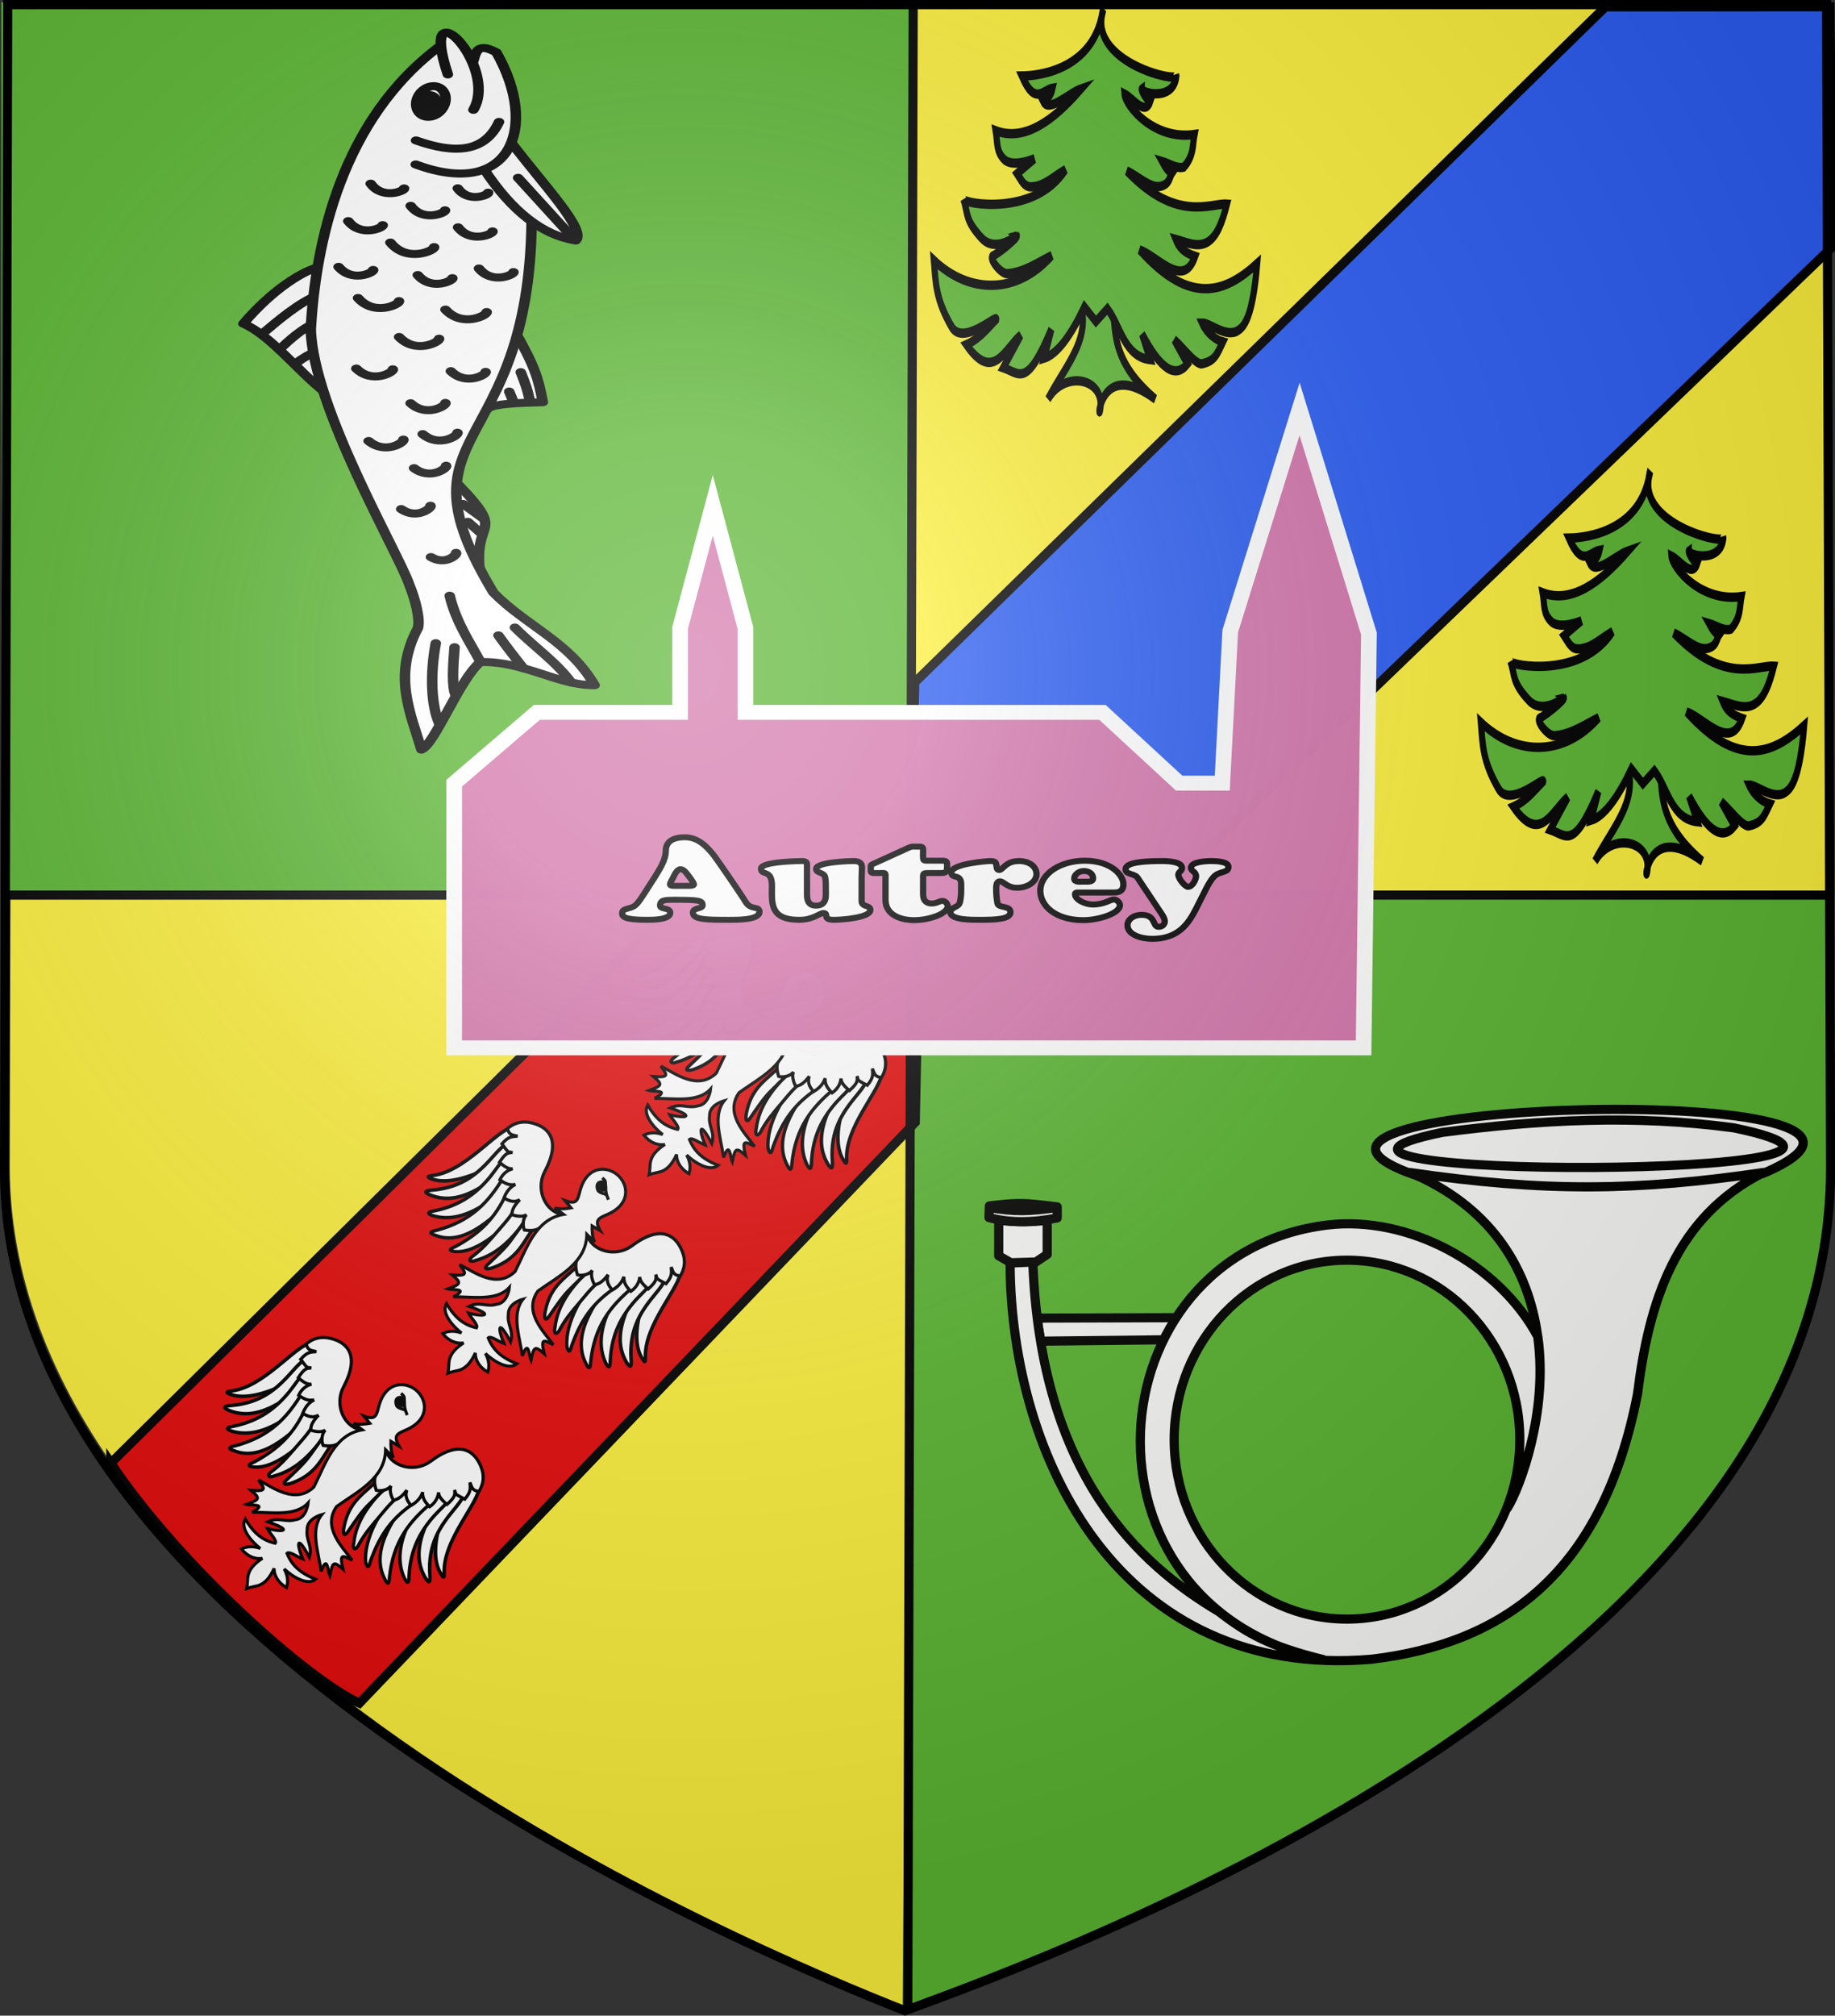
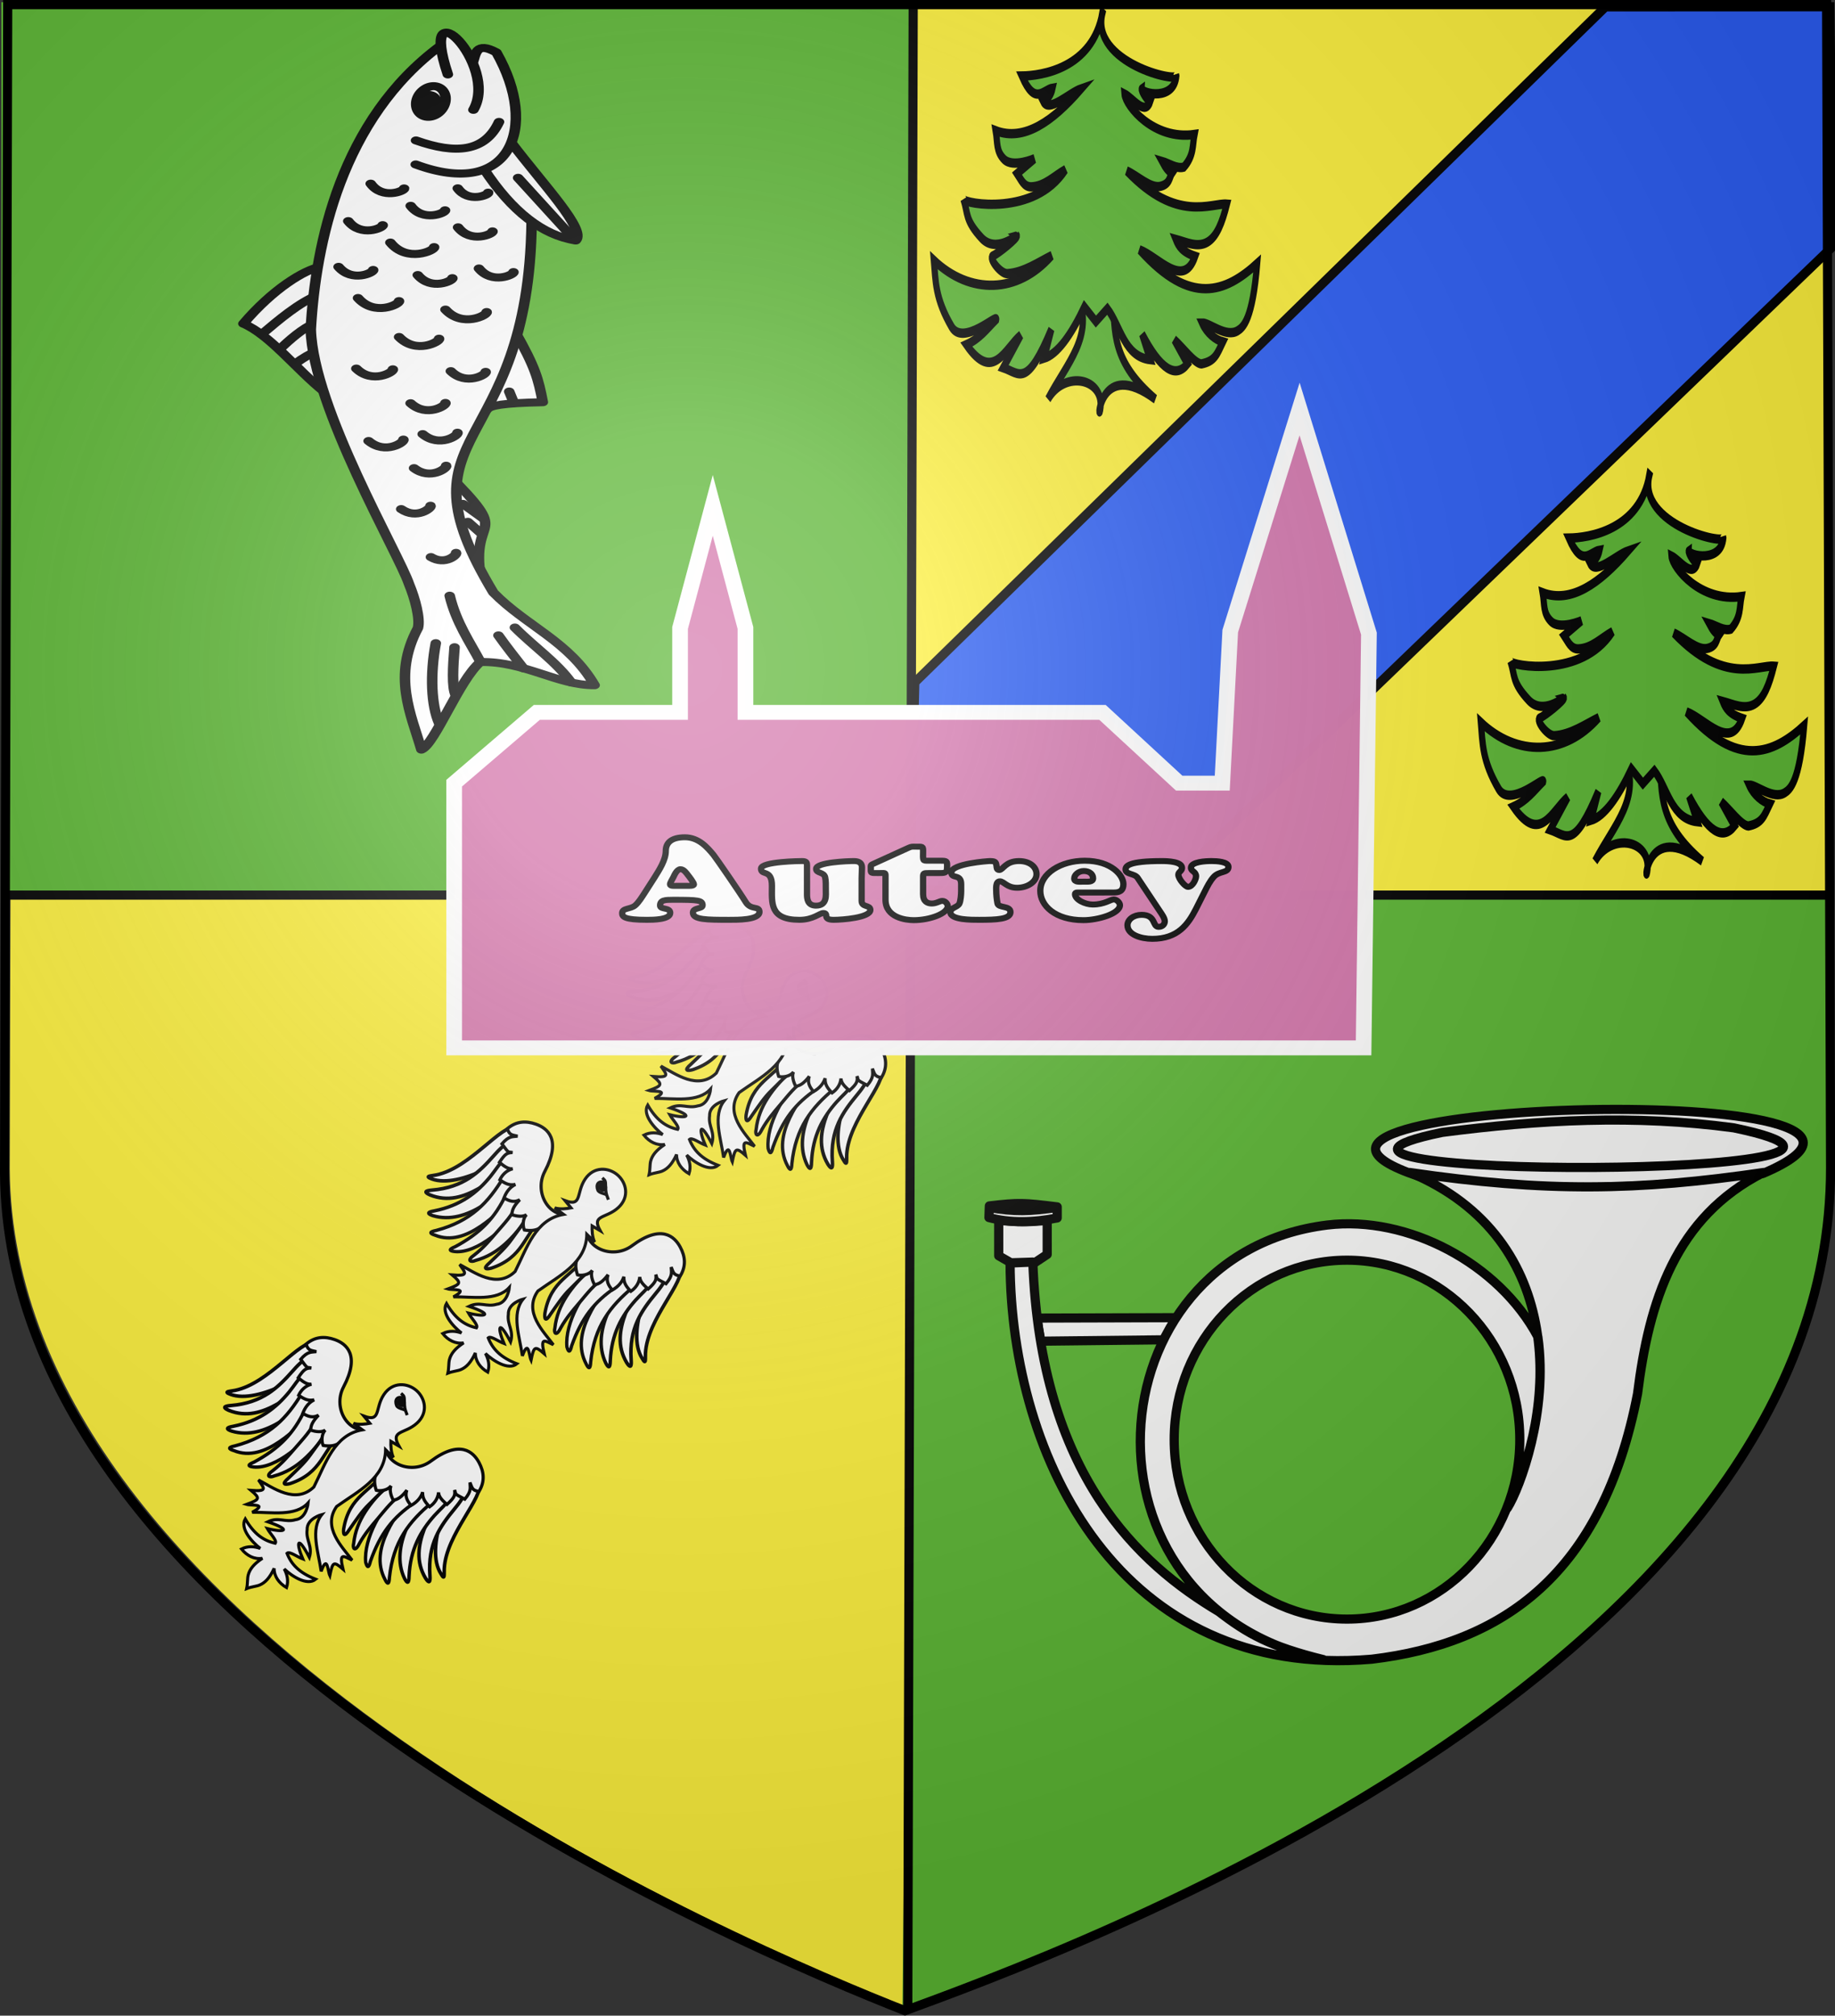
<svg xmlns="http://www.w3.org/2000/svg" xmlns:xlink="http://www.w3.org/1999/xlink" width="600.466" height="659.433" viewBox="-300 -300 600.466 659.433">
  <rect x="-300" y="-300" width="600.466" height="659.433" fill="#333333" stroke="none" />
  <radialGradient id="c" cx="221.445" cy="226.331" r="300" gradientTransform="matrix(1.357 0 0 1.349 -75.495 -84.36)" gradientUnits="userSpaceOnUse">
    <stop offset="0" stop-color="#fff" stop-opacity=".314" />
    <stop offset=".19" stop-color="#fff" stop-opacity=".251" />
    <stop offset=".6" stop-color="#6b6b6b" stop-opacity=".125" />
    <stop offset="1" stop-opacity=".125" />
  </radialGradient>
  <path fill="#fcef3c" fill-rule="evenodd" d="M-3.576 356.56c48.633-18.024 301.632-109.606 301.455-275.807l-1.294-380.516H-295.8l-1.01 382.244c1.075 152.63 243.327 254.295 293.233 274.08Z" />
  <g fill="#5ab532">
    <path fill-rule="evenodd" d="M-4.737 358.678C44.199 340.654 298.776 249.072 298.598 82.87L298.292-6.4-.912-6.225z" />
    <path d="M-299.533-299.273H-2.048v292.87h-297.485z" />
  </g>
  <g style="display:inline" transform="translate(-.982 .002)">
    <g stroke="#000" stroke-width="3" style="display:inline">
      <path fill="#2b5df2" d="M.334-76.775 226.312-297.75l73.416-.042 1.126 78.283L81.164-7.949l-82.5-.806Z" />
-       <path fill="#e20909" d="M-262.752 178.664-75.427-6.81l77.383 1.2-1.478 72.78-181.897 190.035c-16.866-7.62-59.145-45.294-81.333-78.542z" />
    </g>
    <g id="b" fill="#5ab532" fill-rule="evenodd" stroke="#000" stroke-width="9.62" style="display:inline">
      <path fill="#9d5324" d="M-219.865 331.124c25.926 42.403-16.047 69.289-45.737 107.114 25.544-30.726 89.073-21.782 80.466 11.038-3.887 14.822-1.554-54.483 85.313-11.038-66.715-38.405-63.488-68.219-64.976-106.625" style="display:inline;fill:#5ab532" transform="matrix(.212 0 0 .318 100.224 -308.762)" />
      <path d="M-181.673 41.028c-14.786 57.044-94.425 64.453-124.236 64.73 20.608 31.198 32.554 14.08 47.288 12.511-2.07 6.419-6.775 10.982-14.332 13.54 8.75 12.309 38.903-8.39 58.576-12.926-44.03 33.778-88.545 54.337-131.928 43.14 3.115 12.352.339 21.047 12.824 29.415 13.728 9.201 46.974-.607 46.974-.607l-26.78 15.27c5.674 5.632 10.238 13.992 22.116 13.674 20.391-.546 34.774-11.166 52.404-17.684-47.467 48.298-155.631 35.045-157.219 30.6 7.239 14.54 1.783 21.046 28.028 39.885 21.928 15.741 54.123-2.634 54.114-2.631 2.96 1.562-28.022 18.3-36.758 20.802-7.304 2.092 11.951 18.748 22.357 18.327 24.842-1.005 47.65-11.752 68.31-18.583-51.964 39.262-126.14 40.43-181.782 4.863 2.724 21.68 1.882 39.271 27.387 68.465 17.766 20.335 70.941-13.946 68.752-7.594-13.772 9.2-24.63 19.424-46.06 25.93 41.578 39.844 59.252 4.015 83.89-9.771l-26.975 33.532c25.765 5.988 36.38 21.393 74.285-39.557l-11.318 29.784c20.8-4.24 41.602-23.508 62.402-52.82l17.714 15.073 17.714-13.264c20.886 18.447 25.955 49.411 66.296 52.46l-12.69-26.294c28.665 36.7 51.56 46.05 70.17 30.636l-20.458-24.845c13.941 8.302 31.343 24.539 41.823 24.845 21.274-2.832 24.151-10.208 33.148-22.674-11.616-2.174-25.27-9.36-31.998-19.416 11.37-.257 36.982 15.388 54.857 7.962 8.723-3.623 22.887-11.37 30.061-69.235-48.745 29.8-102.751 44.118-181.376-13.988 30.172 7.744 67.798 40.657 85.604 6.643-20.134-4.592-25.806-10.88-29.718-17.373 16.456 3.016 33.225 8.69 48.399 2.906 14.873-5.669 23.103-20.245 30.345-39.205-23.696-1.364-77.219 19.553-154.402-34.128 17.299 5.27 36.854 18.28 51.891 15.797 14.984-2.474 13.434-9.448 18.057-13.988-5.145-.625-10.29-5.183-15.434-11.581 11.164 2.161 22.327 7.908 33.49 5.79 15.826-11.907 13.11-22.51 16.343-33.531-63.165 6.086-106.683-30.091-107.999-41.729 14.06 4.741 31.902 23.735 40.23 6.877-4.108 1.858-15.537-11.2-13.376-12.178 0 5.283 50.367 12.796 53.142-13.626 4.523 7.67-132.838-12.581-114.152-64.23z" style="display:inline" transform="matrix(.212 0 0 .318 100.224 -308.762)" />
    </g>
    <use xlink:href="#a" style="display:inline" transform="translate(131.693 -135.402)" />
    <use xlink:href="#b" style="display:inline" transform="translate(178.99 151.168)" />
    <g fill="#fff" stroke="#000" stroke-linecap="round" stroke-linejoin="round" stroke-width="4.537" style="display:inline">
      <path fill-rule="evenodd" d="M369.552 314.885c-30.12 39.39-10.18 22.67-15.277 60.67" transform="matrix(-.758 0 0 .577 126.915 -327.4)" />
      <g stroke-width="7.787">
        <g fill-rule="evenodd">
          <path d="M432.132 534.2c-.872 12.863-16.21 39.193-45.897 65.763-14.084-17.924-50.802-32.122-75.196-48.973" transform="scale(-.442 .336) rotate(-81 -248.17 -53.325)" />
          <path d="M373.986 588.095c12.186-15.098 25.678-31.504 31.437-47.488M357.245 577.592c8.147-9.099 17.724-20.146 21.517-30.485M341.8 568.118c5.053-7.359 7.783-12.567 9.58-17.53" transform="scale(-.442 .336) rotate(-81 -248.17 -53.325)" />
        </g>
        <g fill-rule="evenodd">
          <path d="M346.414 392.552c-38.148-9.78-49.227-9.958-72.027-9.75 3.944 30.15 2.836 39.143-.431 41.885" transform="scale(-.442 .336) rotate(-81 -243.022 -59.354)" />
-           <path d="M305.867 394.374c-10.526-1.41-18.095-2.48-30.106-2.212M288.554 405.757l-11.573-1.696" transform="scale(-.442 .336) rotate(-81 -243.022 -59.354)" />
+           <path d="M305.867 394.374M288.554 405.757l-11.573-1.696" transform="scale(-.442 .336) rotate(-81 -243.022 -59.354)" />
        </g>
        <path fill-rule="evenodd" d="M630.553 409.581c-59.405 84.479-176.839 122.18-258.202 138.593-75.63 10.364-225.667-30.129-256.231-33.058-14.88-2.244-34.631-2.982-43.276.159C29.619 541.479-9.349 533.479-44.585 531.3c4.101-10.811 62.298-38.025 77.426-56.435-4.288-32.605-31.562-53.032-35.53-80.046 45.158 11.864 64.793 40.995 100.844 59.907 172.922 48.236 123.042-46.25 353.173-84.613" transform="scale(-.442 .336) rotate(-81 -246.454 -55.335)" />
        <path fill-rule="evenodd" d="M506.479 397.083c-43.941-13.88-70.458-32.858-79.3-56.23 9.642-9.236 55.806 14.645 102.64 32.633" transform="scale(-.442 .336) rotate(-81 -246.454 -55.335)" />
        <path fill-rule="evenodd" d="M518.836 446.302c-44.29-63.394 20.002-96.156 98.396-76.067 13.36 13.437.678 15.344-7.374 18.987" transform="scale(-.442 .336) rotate(-81 -246.454 -55.335)" />
        <path fill-rule="evenodd" d="M541.906 442.43c-18.002-26.698-19.261-48.537 8.212-63.506M564.694 395.808c39.838-25.773 129.461 21.818 36.986 13.299" transform="scale(-.442 .336) rotate(-81 -246.454 -55.335)" />
        <path d="M563.673 431.59c-2.256-5.37 2.179-12.33 9.772-15.626 7.593-3.297 15.715-1.747 18.095 3.569 2.381 5.316-2.102 12.484-9.695 15.78-7.593 3.297-15.917 1.648-18.172-3.723z" transform="scale(-.442 .336) rotate(-81 -246.454 -55.335)" />
        <path d="M570.547 430.627c-1.125-2.679.393-6.01 3.37-7.801 2.976-1.792 6.708-1.563 8.803.538 2.095 2.102 1.932 5.453-.385 7.907-2.317 2.453-6.36 3.41-9.169 2.048l4.1-5.582-6.72 2.89z" transform="scale(-.442 .336) rotate(-81 -246.454 -55.335)" />
        <g fill-rule="evenodd">
          <path d="M32.619 474.665c20.83 4.845 40.805 11.814 67.58 12.488M3.71 497.903c8.111 1.704 28.277-2.408 46.351-6.443M-21.52 514.29c18.18 3.09 48.116-.681 77.667-9.74M2.625 411.507c20.94 7.3 38.91 21.932 59.396 32.832M21.735 444.24c11.506 4.561 22.959 9.241 34.647 13.316M494.143 373.472l-66.439-32.04M186.933 463.489l-16.884-12.962M169.15 462.608l-12.781-7.944M505.59 482.15c-16.867-6.015-11.132-23.487-8.457-23.688M479.642 456.273c-17.189-6.433-11.032-24.246-8.288-24.41M472.184 504.262c-17.081-6.715-10.633-24.424-7.887-24.543M446.676 476.73c-21.496-8.884-12.935-31.182-9.453-31.272M491.036 419.201c-15.355-5.476-10.134-21.382-7.699-21.565M453.47 424.906c-17.08-6.715-10.632-24.424-7.886-24.543M412.265 461.646c-16.83-7.321-9.752-24.789-7.004-24.81M411.481 415.91c-16.961-7.01-10.207-24.605-7.459-24.676M429.324 518.314c-16.83-7.32-9.753-24.789-7.004-24.81M397.09 508.84c-19.725-9.04-10.958-29.525-7.708-29.486M375.83 446.66c-19.6-9.477-10.381-29.844-7.122-29.738M354.85 484.737c-18.779-9.593-9.42-29.12-6.266-28.949M329.42 520.82c-16.875-9.253-7.816-26.817-4.944-26.576M316 452.114c-16.093-8.823-7.454-25.574-4.715-25.344M289.804 486.423c-15.744-9.432-6.471-25.84-3.743-25.506M258.35 522.876c-15.335-10.083-5.383-26.089-2.671-25.64M258.71 482.29c-15.334-10.084-5.382-26.09-2.67-25.641M226.98 493.778c-13.748-9.976-3.865-24.35-1.377-23.82M189.085 509.418c-12.162-9.8-2.418-22.54-.158-21.938M139.493 494.997c-9.959-9.215-.758-19.678 1.165-19.022" transform="scale(-.442 .336) rotate(-81 -246.454 -55.335)" />
        </g>
      </g>
    </g>
    <g id="a" fill-rule="evenodd" stroke="#000" stroke-width="2.296" style="display:inline">
      <g fill="#fff">
        <path stroke-width="7.93" d="M64.753 130.195c-30.57 18.186-18.842 136.546-66.38 198.156-6.59 8.94-20.31 20.336-1.886 13.52C57.22 319.605 106.65 185.46 99.882 119.85c-5.265.003-14.913-.358-20.226.01-8.797 3.445-6.105 6.89-14.903 10.337z" transform="matrix(.111 .095 -.095 .111 -190.676 118.57)" />
        <path stroke-width="7.93" d="M76.119 164.731c-7.352 12.734-7.879 33.016-8.16 47.917-.903 48.047-4.61 97.353-55.148 148.135-11.749 11.889-9.785 15.11 3.797 10.938 81.06-27.275 79.942-129.285 105.83-186.346-1.95-12.183-.825-24.016-8.719-31.72-5.233.578-10.455.547-15.695 1.492-8.37 4.384-13.536 5.2-21.905 9.584z" transform="matrix(.111 .095 -.095 .111 -190.676 118.57)" />
        <path stroke-width="7.696" d="M91.595 194.577c-3.159 22.158.525 39.568.894 57.793.944 46.488-7.925 92.412-45.346 140.23-10.372 12.47-8.206 15.42 4.579 10.259 73.843-32.845 81.052-136.337 90.795-193.627-2.896-11.618-8.027-22.702-16.299-29.494-5.012.992-10.062 1.396-15.05 2.744-7.728 4.934-11.845 7.16-19.573 12.095z" transform="matrix(.111 .095 -.095 .111 -190.676 118.57)" />
        <path stroke-width="7.492" d="M115.9 234.22c10.976 65.466 8.65 122.453-36.955 188.818-9.779 12.397-7.597 15.214 4.715 9.868 72.87-23.87 73.06-132.436 81.096-188.436-3.111-11.232-3.871-21.89-12.092-28.29-4.852 1.091-9.757 1.612-14.578 3.05L115.9 234.22z" transform="matrix(.111 .095 -.095 .111 -190.676 118.57)" />
        <path stroke-width="7.492" d="M145.385 260.455c15.012 55.57 13.138 101.07-10.532 162.66-7.305 13.998-4.638 16.36 6.467 8.821 41.415-28.883 53.113-118.47 47.607-172.4-3.97-15.127-9.324-17.62-23.427-23.653-4.565 1.974-9.288 3.397-13.757 5.705-5.492 7.963-8.916 6.526-6.358 18.867z" transform="matrix(.111 .095 -.095 .111 -190.676 118.57)" />
        <path stroke-width="7.492" d="M177.878 259.733c8.602 25.74 6.6 52.31 6.524 81.046-.055 21.311.027 43.802-4.9 68.04-5.816 22.334 5.082 18.525 9.785 8.441 30.113-43.94 31.462-95.718 26.351-151-.329-7.855 4.722-17.086-18.13-31.568-17.735 4.665-24.927 9.1-19.63 25.041z" transform="matrix(.111 .095 -.095 .111 -190.676 118.57)" />
        <path stroke-width="7.492" d="M207.92 258.691c10.728 21.195 9.548 42.77 12.286 70.283 2.11 21.206-.937 46.28-3.376 70.893-3.516 22.81 4.206 16.516 10.592 7.404 39.845-66.349 6.106-104.47 14.663-158.702-4.382-9.942-7.91-23.271-29.16-7.13z" transform="matrix(.111 .095 -.095 .111 -190.676 118.57)" />
        <path stroke-width="7.11" d="M289.72 190.31c-27.501 52.036-99.653 28.874-111.944-25.44-17.956-79.347-58.478-77.644-84.068-67.718-21.95 8.514-37.906 23.431-41.978 49.233 13.746 9.08 18.711 2.338 28.213-2.004-7.585 8.55-15.145 11.38-15.35 35.77 28.439 6.72 20.69 4.391 30.65-.634-8.172 7.533-11.045 11.614-7.985 35.522 21.116.374 27.312-3.604 31.928-8.231-8.225 11.838-8.984 25.516-5.752 37.466 16.706-1.374 25.44-4.8 33.175-14.758-4.877 11.515-5.19 24.305.254 39.495 13.844-1.978 24.484-6.584 29.48-19.737-.982 17.231.958 28.616 8.712 36.906 10.013-4.396 21.7-11.502 24.527-21.338-1.09 13.167 11.089 25.809 18.649 29.153 9.76-5.926 20.85-14.743 23.868-28.005 20.713-22.69 15.824-22.662 55.8-14.525-3.335-18.006-9.912-46.141-18.18-61.155z" transform="matrix(.111 .095 -.095 .111 -190.676 118.57)" />
        <path stroke-width="7.93" d="M64.753 130.195c-30.57 18.186-18.842 136.546-66.38 198.156-6.59 8.94-20.31 20.336-1.886 13.52C62.327 322.16 106.65 185.46 99.882 119.85c-5.265.003-14.913-.358-20.226.01-8.797 3.445-6.105 6.89-14.903 10.337z" transform="matrix(-.111 -.095 -.095 .111 -122.633 176.607)" />
        <path stroke-width="7.93" d="M76.119 164.731c-7.352 12.734-7.879 33.016-8.16 47.917-.903 48.047-4.61 97.353-55.148 148.135-11.749 11.889-9.785 15.11 3.797 10.938 81.06-27.275 79.942-129.285 105.83-186.346-1.95-12.183-.825-24.016-8.719-31.72-5.233.578-10.455.547-15.695 1.492-8.37 4.384-13.536 5.2-21.905 9.584z" transform="matrix(-.111 -.095 -.095 .111 -122.633 176.607)" />
        <path stroke-width="7.696" d="M91.595 194.577c-3.159 22.158.525 39.568.894 57.793.944 46.488-7.925 92.412-45.346 140.23-10.372 12.47-8.206 15.42 4.579 10.259 73.843-32.845 81.052-136.337 90.795-193.627-2.896-11.618-8.027-22.702-16.299-29.494-5.012.992-10.062 1.396-15.05 2.744-7.728 4.934-11.845 7.16-19.573 12.095z" transform="matrix(-.111 -.095 -.095 .111 -122.633 176.607)" />
        <path stroke-width="7.492" d="M115.9 234.22c10.976 65.466 8.65 122.453-36.955 188.818-9.779 12.397-7.597 15.214 4.715 9.868 74.147-28.977 73.06-132.436 81.096-188.436-3.111-11.232-3.871-21.89-12.092-28.29-4.852 1.091-9.757 1.612-14.578 3.05L115.9 234.22z" transform="matrix(-.111 -.095 -.095 .111 -122.633 176.607)" />
        <path stroke-width="7.492" d="M145.385 260.455c15.012 55.57 13.138 101.07-10.532 162.66-7.305 13.998-4.638 16.36 6.467 8.821 38.862-37.819 53.113-118.47 47.607-172.4-3.97-15.127-9.324-17.62-23.427-23.653-4.565 1.974-9.288 3.397-13.757 5.705-5.492 7.963-8.916 6.526-6.358 18.867z" transform="matrix(-.111 -.095 -.095 .111 -122.633 176.607)" />
        <path stroke-width="7.492" d="M177.878 259.733c8.602 25.74 6.6 52.31 6.524 81.046-.055 21.311.027 43.802-4.9 68.04-5.816 22.334 5.082 18.525 9.785 8.441 30.113-43.94 31.462-95.718 26.351-151-.329-7.855 4.722-17.086-18.13-31.568-17.735 4.665-24.927 9.1-19.63 25.041z" transform="matrix(-.111 -.095 -.095 .111 -122.633 176.607)" />
        <path stroke-width="7.492" d="M207.92 258.691c10.728 21.195 9.548 42.77 12.286 70.283 2.11 21.206-.937 46.28-3.376 70.893-3.516 22.81 4.206 16.516 10.592 7.404 39.845-66.349 6.106-104.47 14.663-158.702-4.382-9.942-7.91-23.271-29.16-7.13z" transform="matrix(-.111 -.095 -.095 .111 -122.633 176.607)" />
        <path stroke-width="7.11" d="M289.72 190.31c-27.501 52.036-99.653 28.874-111.944-25.44-17.956-79.347-58.478-77.644-84.068-67.718-21.95 8.514-37.906 23.431-41.978 49.233 13.746 9.08 18.711 2.338 28.213-2.004-7.585 8.55-15.145 11.38-15.35 35.77 28.439 6.72 20.69 4.391 30.65-.634-8.172 7.533-11.045 11.614-7.985 35.522 21.116.374 27.312-3.604 31.928-8.231-8.225 11.838-8.984 25.516-5.752 37.466 16.706-1.374 25.44-4.8 33.175-14.758-4.877 11.515-5.19 24.305.254 39.495 13.844-1.978 24.484-6.584 29.48-19.737-.982 17.231.958 28.616 8.712 36.906 10.013-4.396 21.7-11.502 24.527-21.338-1.09 13.167 11.089 25.809 18.649 29.153 9.76-5.926 20.85-14.743 23.868-28.005 20.713-22.69 15.824-22.662 55.8-14.525-3.335-18.006-9.912-46.141-18.18-61.155z" transform="matrix(-.111 -.095 -.095 .111 -122.633 176.607)" />
      </g>
      <path fill="#fff" stroke-width="6.778" d="M304.03 64.69c26.104-.01 53.185 19.428 48.938 54.496-4.465 36.875-36.088 51.276 2.806 65.599l-20.72 3.626c5.56 6.945 16.07 18.823 27.865 23.844l-24.632-1.868c40.727 49.296 13.529 110.227-.688 167.786 5.372 57.132 68.87 60.602 104.453 68.795-20.937 5.81-33.977 5.619-2.47 28.577-28.068-.167-28.04 2.749-12.862 30.245-10.148-4.506-35.655-33.532-20.99 5.303-32.31-28.564-80.404-55.222-81.538-97.66 0 0-20.23 28.835-2.887 47.385 13.348 20.356 33.141 19.016 44.023 43.708-54.599-21.835-44.79-5.572-9.025 12.254-13.352 4.9-34.188 5.68-34.998 13.357 23.804 12.767 49.71 15.268 86.578 2.33-4.445 24.377-45.4 29.58-68.553 28.33 13.178 5.146 24.983 13.6 31.134 28.33-18.994 3.607-37.477-.777-49.159-14.594 6.281 21.836 5.85 36.87-.232 49.207-3.679 7.461-11.611 14.928-17.043 25.24-5.432-10.312-13.364-17.779-17.043-25.24-6.083-12.337-6.514-27.371-.233-49.207-11.68 13.817-30.164 18.2-49.158 14.594 6.15-14.73 17.956-23.184 31.133-28.33-23.153 1.25-64.107-3.953-68.553-28.33 36.87 12.938 62.775 10.437 86.578-2.33-.81-7.677-21.646-8.457-34.998-13.357 35.766-17.826 45.574-34.09-9.024-12.254 10.881-24.692 30.675-23.352 44.022-43.708 17.344-18.55-2.887-47.386-2.887-47.386-1.133 42.439-49.227 69.097-81.537 97.66 14.664-38.834-10.842-9.808-20.99-5.302 15.178-27.496 15.205-30.412-12.862-30.245 31.507-22.958 18.467-22.768-2.47-28.577 35.582-8.193 99.081-11.663 104.453-68.795-14.217-57.56-41.416-118.49-.688-167.786l-24.632 1.868c11.795-5.02 22.305-16.899 27.864-23.844l-20.72-3.626c38.894-14.323 7.272-28.724 2.807-65.599-4.247-35.068 22.834-54.505 48.938-54.495z" transform="matrix(.111 .095 -.095 .111 -190.403 118.802)" />
      <path fill="#fff" stroke-width="6.778" d="M282.637 91.79c5.483.586 7.78-.601 12.433 3.717 8.4 9.206 14.09 15.79 20.014 19.19 3.74 2.145 6.608 3.708 9.515 5.424-1.216-.66-6.902-4.09-9.644-5.37-4.764-.656-15.59 8.01-22.359 4.48-10.9-5.688-14.837-17.385 2.152-23.572-.197-1.455-5.154-3.743-12.111-3.869z" transform="matrix(.111 .095 -.095 .111 -190.403 118.802)" />
      <path stroke-linecap="round" stroke-linejoin="round" stroke-width="6.888" d="M293.657 113.087c-3.766-1.501-5.433-5.401-3.72-8.705 1.711-3.303 6.728-5.76 9.923-3.264 3.057 2.388 5.388 5.458 3.721 8.705-1.658 3.23-5.925 4.705-9.66 3.364" transform="matrix(.111 .095 -.095 .111 -190.403 118.802)" />
    </g>
    <use xlink:href="#a" style="display:inline" transform="translate(65.846 -70.483)" />
    <g style="display:inline;opacity:.99;fill:#fafafa;fill-rule:evenodd;stroke:#000;stroke-width:5.258;stroke-linejoin:round">
      <path d="M-19.64 122.208c-128.961-54.973 331.126-43.185 197.387 1.587-71.563 9.366-135.482 7.957-197.387-1.587z" opacity="1" transform="matrix(-.571 0 0 .57 266.67 14.25)" />
      <path d="M-2.877 96.017c-142.343 29.506 301.46 30.255 167.036 2.614-55.715-7.278-110.412-10.25-167.036-2.614ZM396.273 205.212l-79.733-.232 7.142 12.698 70.54.794c.964-6.384 1.455-6.683 2.051-13.26z" opacity="1" transform="matrix(-.571 0 0 .57 266.67 14.25)" />
      <g opacity="1">
        <path d="m481.367 328.548 6.91-3.969v-20.306c-12.008.972-15.964 1.049-27.777 0v19.513l7.143 4.762z" transform="matrix(-.571 0 0 .57 306.6 -74.167)" />
        <path d="M454.762 302.857v-6.35c19.354-2.385 21.763-2.553 38.889-.56l.232 6.678c-12.307 3.277-25.318 2.923-39.121.232z" transform="matrix(-.571 0 0 .57 306.6 -74.167)" />
        <path d="M454.53 296.837c16.269 2.229 23.907 2.69 40.1-.087" transform="matrix(-.571 0 0 .57 306.6 -74.167)" />
      </g>
      <path d="M182.701 121.647c-77.486 11.41-130.695 10.588-202.67 0 50.617 25.632 65.65 74.087 72.223 126.984 20.086 103.941 77.434 143.39 152.38 152.38 143.83 12.292 206.838-114.915 207.2-227.395l-13.027-.56c-4.519 122.562-61.07 173.502-106.526 200.605-16.45 12.7-29.337 20.001-60.005 27.583 147.124-31.122 133.205-232.75-2.244-249.439-46.23-5.562-98.265 22.087-120.648 64.128-6.016 42.83 10.026 86.445 17.473 98.338-28.108-55.458-35.173-154.36 55.844-192.624ZM317.794 274.98c0 56.856-44.367 103-99.032 103-54.666 0-99.032-46.144-99.032-103s44.366-103 99.032-103c54.665 0 99.032 46.144 99.032 103z" transform="matrix(-.571 0 0 .57 266.67 14.25)" />
    </g>
  </g>
  <path fill="none" stroke="#000" stroke-width="3" d="m-.195-298.73-1.778 655.972M-297.826-7.156H300.76" style="display:inline" transform="translate(-.982 .002)" />
  <g stroke-width="1.092" style="display:inline">
    <path fill="#d576ad" stroke="#fff" stroke-width="5.46" d="m-704.297-106.173 28.75-26h49.806v-31l11.367-45 11.366 45v31h124.161l26.677 26h14.968l2.782-55.839 24.113-81.536 24.113 82.464-1.855 152.112h-316.248Z" opacity=".99" transform="matrix(.941 0 0 .891 511.361 50.822)" />
    <path fill="#fafafa" stroke="#000" stroke-width="2.184" d="M-627.25-68.472c-.604 0-1.977.125-1.977-.582 0-.5.934-2.12 1.153-2.578.22-.457 1.154-2.952 2.472-2.952 1.209 0 2.143 1.538 2.637 2.204.44.582 2.032 2.744 2.032 3.367 0 .624-1.648.54-2.197.54zm-10.876 2.702c-.824 1.33-1.977 3.326-3.186 4.449-1.593 1.497-4.559.915-4.559 2.869 0 1.33.714 2.453 8.57 2.453 2.196 0 8.129-.042 8.129-2.536 0-2.162-3.516-1.081-3.516-2.703 0-2.037 1.703-2.12 4.56-2.12 8.843 0 10.217.166 10.217 2.037 0 1.455-3.351.707-3.351 2.703 0 2.577 4.724 2.619 12.579 2.619 2.746 0 10.546.125 10.546-2.91 0-2.37-2.966-.458-4.779-3.618-1.977-3.409-10.272-16.131-11.205-17.337-2.143-2.744-5.164-6.444-9.943-6.444-4.888 0-6.646 2.162-6.646 5.03 0 3.285-2.252 6.944-3.955 9.812zm56.523-10.227c0-1.04-.165-1.58-1.703-1.58-.44 0-14.281.124-14.281 2.785 0 2.744 3.79-.041 3.79 6.32 0 6.236-.88 12.473 9.558 12.473 2.416 0 4.174-.624 5.493-1.247 1.318-.624 2.197-1.248 2.8-1.248 2.198 0-.603 2.495 3.626 2.495 3.021 0 12.744-.79 12.744-3.617 0-1.996-3.021-.832-3.021-3.326V-71.3c0-1.33.11-2.62.11-3.95 0-1.455-.824-2.328-2.802-2.328-2.087 0-13.128.415-13.128 2.868 0 1.747 2.692 1.04 3.131 3.119.275 1.33.22 3.118.22 4.49 0 1.996.55 5.904-3.406 5.904-2.966 0-3.13-2.578-3.13-4.241zm40.374 4.365c0-1.497.11-1.538 2.032-1.538h3.79c2.142 0 2.527-.167 2.527-2.536 0-1.871 0-1.996-2.362-1.996h-3.845c-1.428 0-1.813 0-1.978-.333-.274-.499-.164-1.787-.164-3.076 0-1.913-.11-1.747-2.307-1.747-1.648 0-1.593-.124-2.857.458l-12.524 6.028c-.659.333-.494.79-.494 1.372 0 .957-.11 1.372.274 1.663.275.208.99.167 2.417.167 1.264 0 1.868-.083 2.143.041.274.125.274.416.274 1.165v8.564c0 6.61 7.031 7.526 9.833 7.526 5.548 0 11.81-2.412 11.81-5.156 0-.748-.77-1.912-1.868-1.912-.989 0-1.977.956-3.68.956-1.483 0-3.021-.665-3.021-3.451zm13.238 5.072c0 1.165-.165 3.534-.605 4.574-.604 1.455-3.13 1.455-3.13 3.201 0 2.869 7.47 2.786 9.997 2.786 6.042 0 10.876-.208 10.876-2.827 0-2.495-4.175-1.372-4.504-3.202-.275-1.58-.44-3.326-.44-4.573 0-.749-.274-3.534 1.264-3.534 1.428 0 2.416 2.37 5.987 2.37 3.625 0 6.756-2.204 6.756-4.99 0-2.744-2.417-4.822-6.097-4.822-4.724 0-5.548 3.284-6.866 3.284-.934 0-.879-.956-.934-1.455-.22-1.414-.275-1.83-2.362-1.83-.494 0-13.348.915-13.348 4.2 0 2.536 3.406.25 3.406 4.324zm53.007.54c1.758 0 3.406-.373 3.406-3.117 0-3.119-4.12-8.565-13.458-8.565-8.24 0-15.435 4.656-15.435 11.06 0 5.363 5.108 10.768 14.995 10.768 4.944 0 12.69-2.329 12.69-5.53 0-.79-.99-2.079-2.143-2.079-1.153 0-3.186 1.871-7.306 1.871-2.581 0-6.152-1.746-6.152-3.825 0-.707.88-.582 1.483-.582zm-10.382-3.99c-1.428 0-3.295.332-3.295-1.165 0-1.33 1.483-2.744 3.295-2.744 2.033 0 3.241 1.165 3.241 2.661 0 1.497-1.758 1.248-3.24 1.248zm42.241 3.284c.77-1.621 1.648-3.45 2.857-4.906 1.922-2.453 5.218-1.372 5.218-3.825 0-1.912-4.065-2.12-5.877-2.12-1.978 0-7.141.25-7.141 2.453 0 1.413 1.757 1.289 1.757 3.16 0 .997-1.153 3.866-2.801 3.866-.934 0-3.35-2.91-3.35-4.49 0-.998 1.263-1.33 1.263-2.453 0-2.37-4.944-2.536-7.031-2.536-11.59 0-12.58 1.829-12.58 3.076 0 1.913 3.132 1.414 4.175 3.077l7.69 12.182c.66 1.04 1.758 2.62 1.758 3.783 0 .957-.659 2.038-2.142 2.038-2.252 0-.824-4.408-5.932-4.408-2.802 0-4.89 1.747-4.89 3.825 0 3.451 4.67 4.99 8.625 4.99 8.953 0 12.469-5.405 15.16-10.935z" transform="matrix(.941 0 0 .891 511.361 50.822)" />
  </g>
  <path fill="url(#c)" fill-rule="evenodd" stroke="#000" stroke-width="3.005" d="M297.39 659.89c49.012-18.024 303.982-109.606 303.804-275.807L599.89 3.566h-597L1.87 385.81C2.955 538.44 247.095 640.106 297.39 659.89Z" style="display:inline" transform="matrix(.997 0 0 1 -300.368 -302.064)" />
</svg>